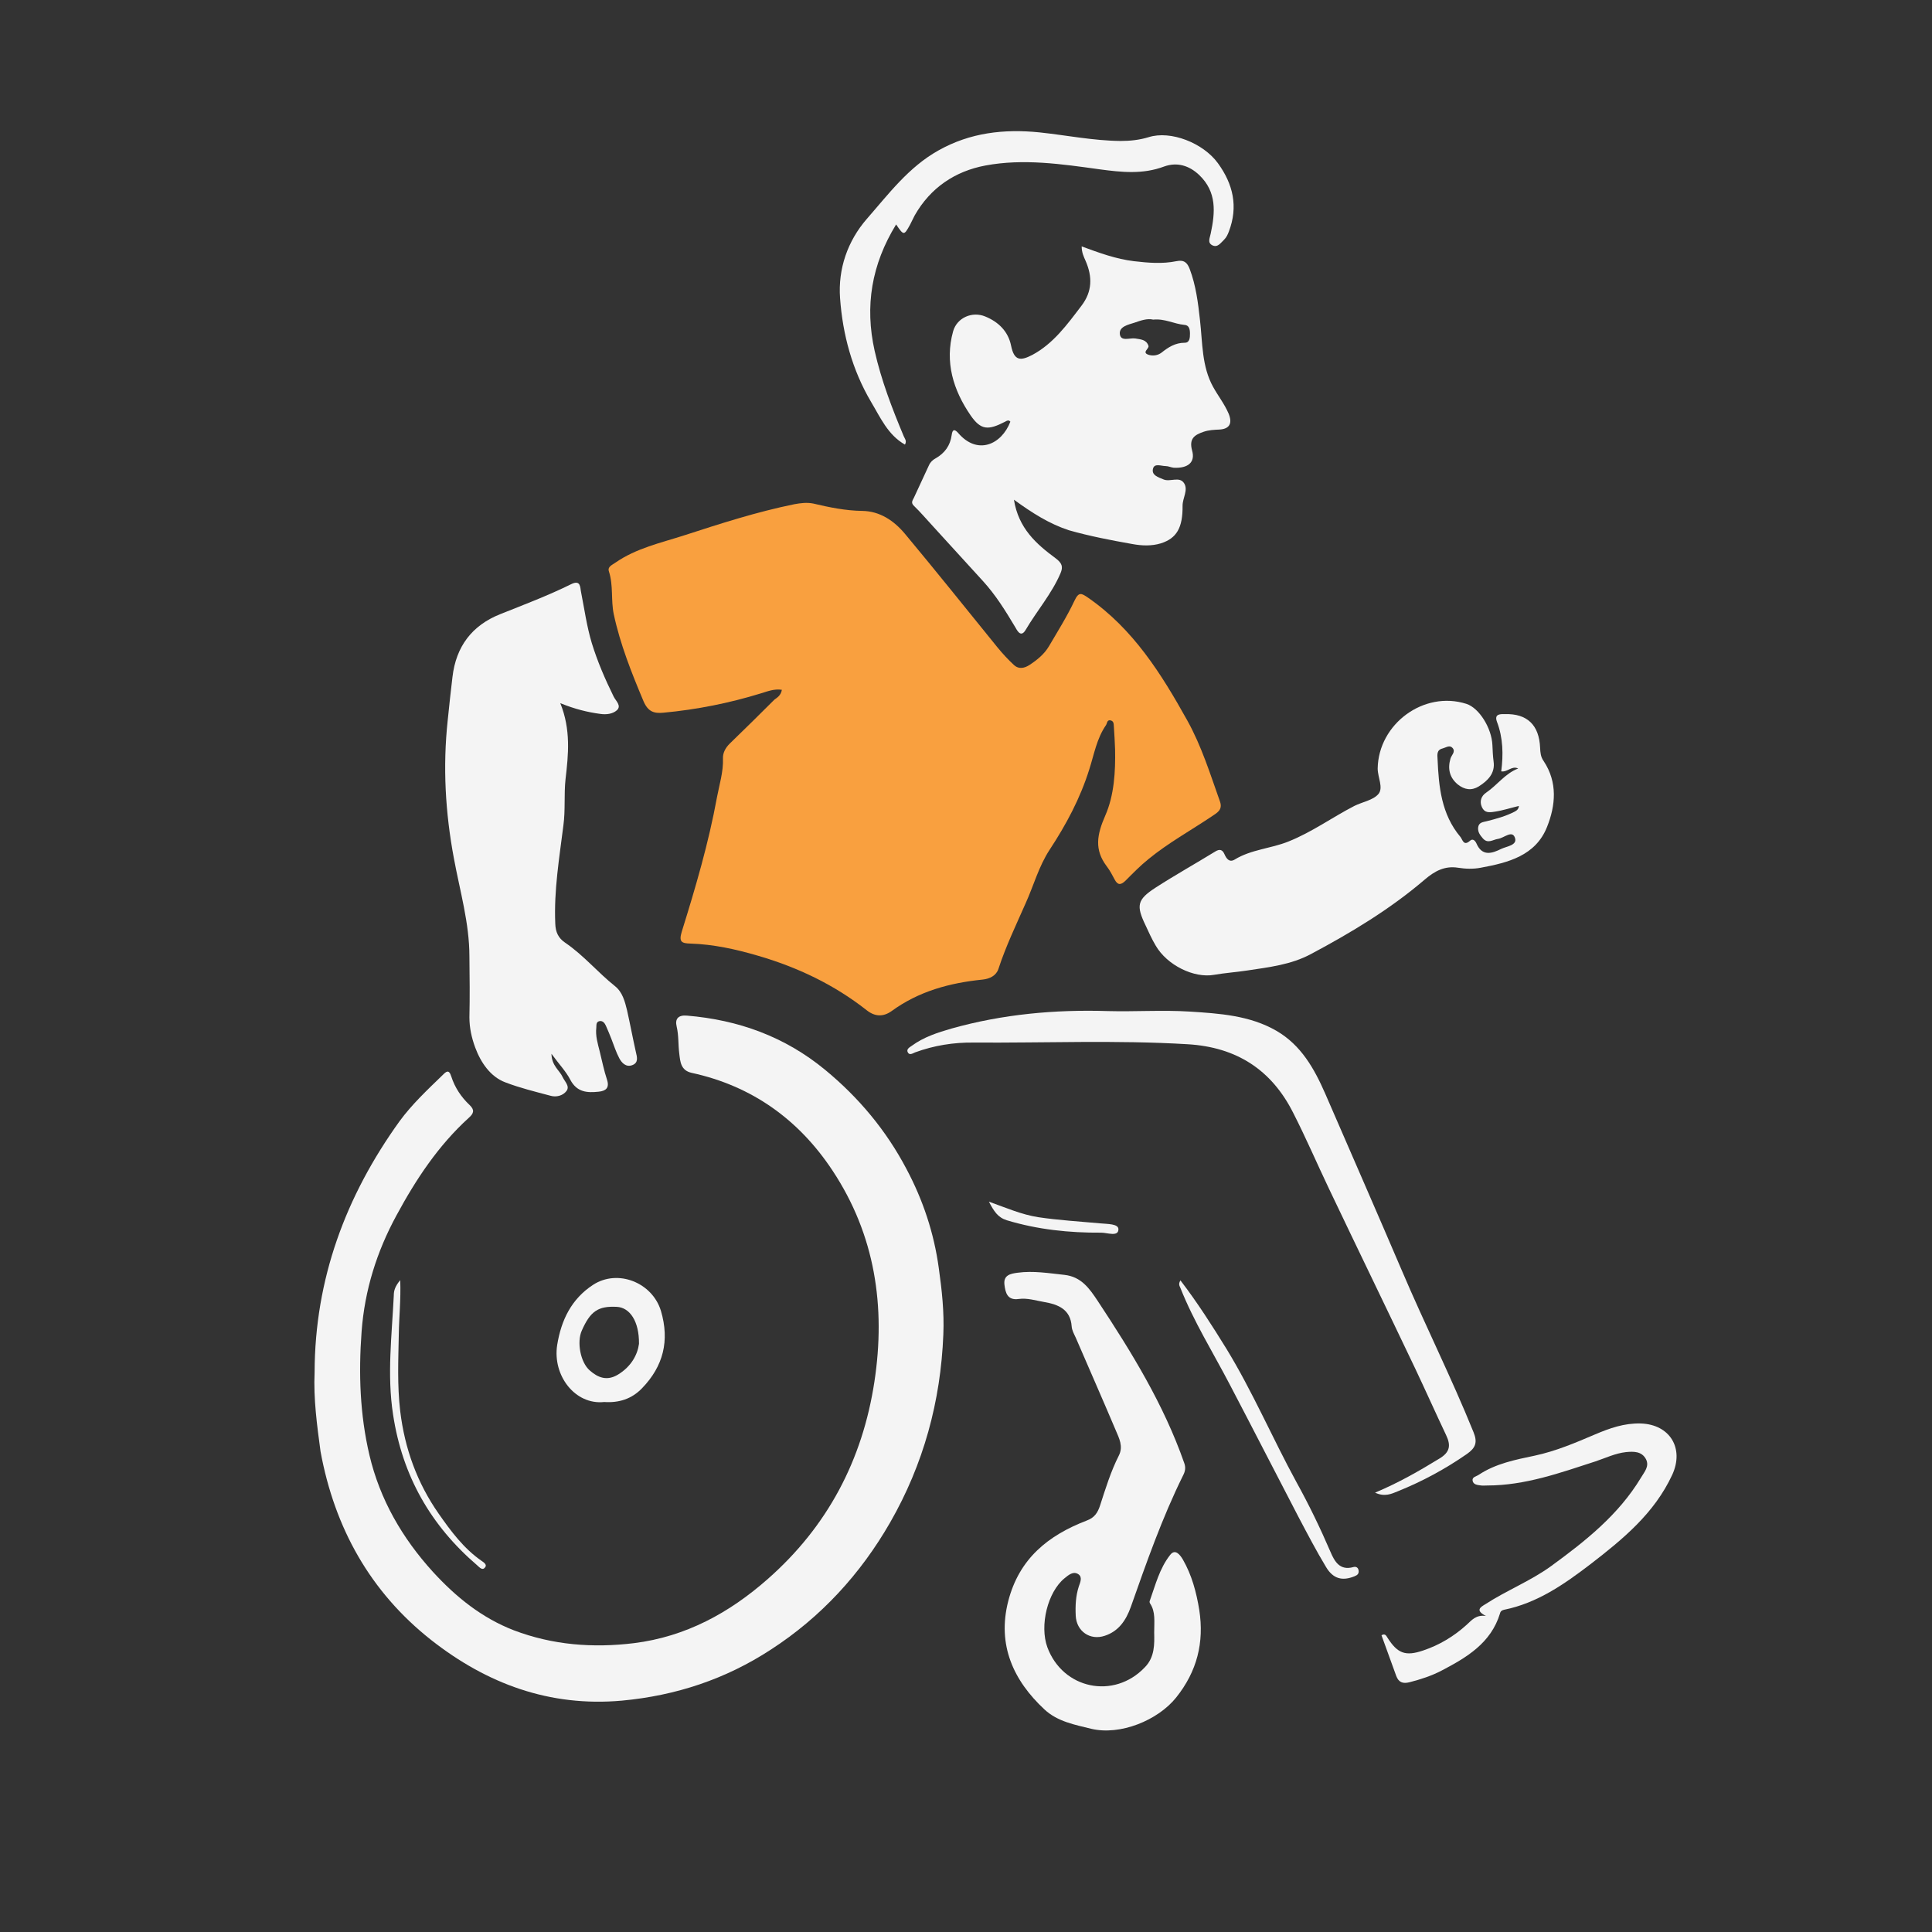
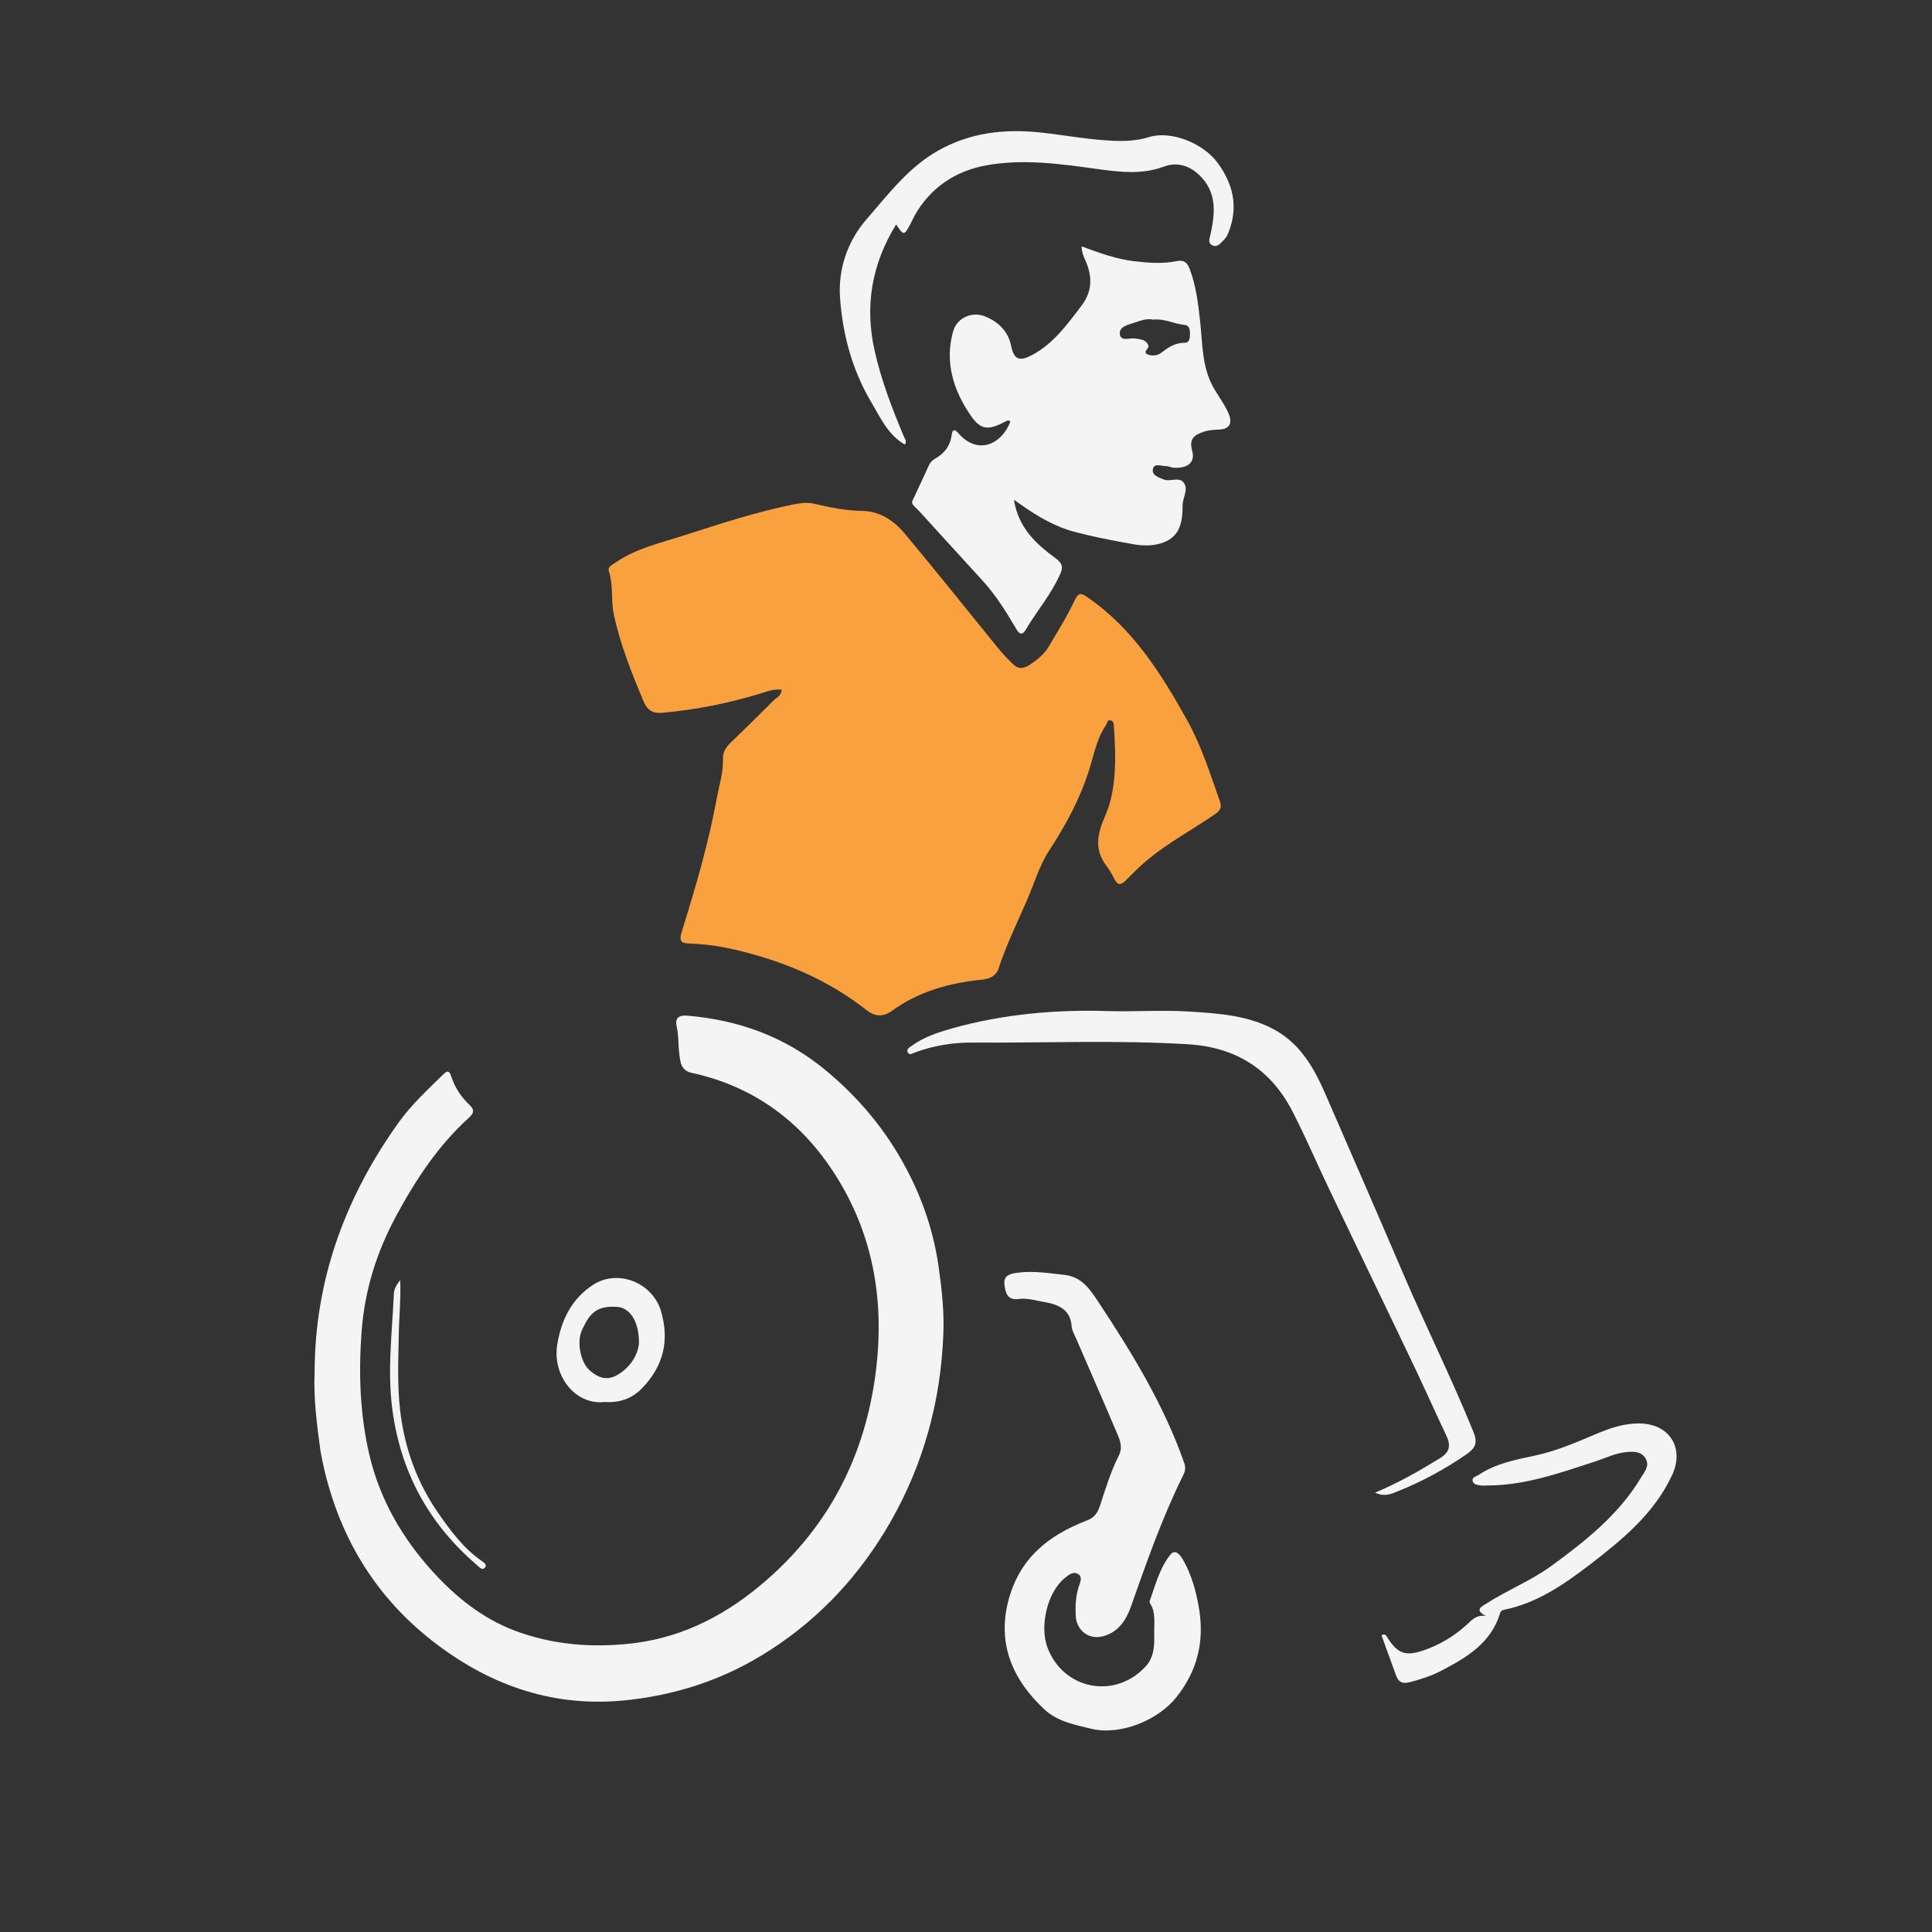
<svg xmlns="http://www.w3.org/2000/svg" version="1.1" id="Layer_1" x="0px" y="0px" viewBox="0 0 810 810" style="enable-background:new 0 0 810 810;" xml:space="preserve">
  <rect x="0" y="0" width="810" height="810" fill="#333333" stroke="none" />
  <style type="text/css">
	.st0{display:none;}
	.st1{display:inline;fill:#0D5C63;stroke:#F4F4F4;stroke-width:20;stroke-miterlimit:10;}
	.st2{fill:#F9A03F;}
	.st3{fill:#F4F4F4;}
</style>
  <g id="Layer_2_1_" class="st0">
    <circle class="st1" cx="408.9" cy="406" r="391.4" />
  </g>
  <g id="Layer_1_1_">
    <g>
      <path class="st2" d="M327.8,289.2c-3.3-0.5-6.1,0.7-8.8,1.5c-13.3,4.1-26.9,6.8-40.8,8.1c-4,0.4-6.5-0.4-8.4-4.8    c-5-11.9-9.8-23.9-12.5-36.6c-1.2-5.8-0.1-11.9-2-17.8c-0.7-2,1.3-2.7,2.7-3.7c8.8-6.1,19.1-8.3,29-11.5c15.1-4.9,30.3-9.8,46-13    c2.7-0.5,5.3-0.8,7.9-0.3c6.8,1.6,13.5,3,20.6,3.1c7.4,0.1,13.3,4.1,17.9,9.6c13.1,15.7,25.8,31.6,38.7,47.5    c2.2,2.7,4.6,5.3,7.1,7.6c2,1.8,4.4,1.2,6.4-0.1c3.2-2.1,6.2-4.5,8.2-7.9c3.7-6.3,7.6-12.5,10.7-19.1c1.8-3.8,2.9-3.1,5.7-1.2    c18.9,13.1,30.7,31.9,41.6,51.5c6,10.8,9.6,22.5,13.7,34c1.2,3.5-1.3,4.7-3.5,6.2c-8.8,5.9-18.2,11.1-26.4,17.8    c-3.5,2.8-6.6,6-9.8,9.2c-1.9,1.8-3.2,1.9-4.5-0.6c-1-1.9-2-3.8-3.3-5.5c-5.3-7-4.1-13.3-0.6-21.3c3.7-8.4,4.3-18.3,4.1-27.7    c-0.1-3.2-0.3-6.3-0.5-9.4c-0.1-1.1,0.1-2.5-1.5-2.8c-1.4-0.2-1.3,1.2-1.8,2c-3.9,5.6-5,12.3-7,18.5c-3.8,12.2-9.7,23.2-16.6,33.7    c-4.6,7-6.7,15-10.1,22.5c-4,9.1-8.3,18-11.4,27.5c-0.9,2.8-3.6,4.2-6.7,4.5c-13.8,1.4-26.7,4.9-38.1,13.2    c-3.5,2.5-7,2.4-10.5-0.4c-13.6-10.7-29-18-45.5-22.8c-9.2-2.7-18.7-4.8-28.3-5.1c-3.6-0.1-5-0.6-3.7-4.9    c5.8-18.6,11.3-37.3,14.8-56.5c1-5.3,2.7-10.6,2.5-16.2c-0.1-2.4,1.1-4.5,2.8-6.2c6.3-6.1,12.6-12.3,18.8-18.5    C325.8,292.5,327.4,291.6,327.8,289.2z" />
      <path class="st3" d="M131.9,575.3c0.1-39,13-73.8,35.6-105.2c5.2-7.1,11.7-13.2,18-19.3c1.5-1.5,2.7-2.7,3.7,0.5    c1.5,4.7,4.2,8.7,7.7,12c2.2,2.1,1.7,3.5-0.3,5.3c-12.9,11.7-22.3,26-30.4,41c-8.2,15.1-13.3,31.2-14.6,48.7    c-1.3,17.6-0.7,34.8,3.3,51.8c4.4,18.6,13.7,34.7,26.6,48.9c9.7,10.6,20.5,19.3,33.9,24.5c16.3,6.2,33.2,7.5,50.4,5.4    c21.7-2.7,40-12.7,56.1-26.9c25.1-22.1,39.7-49.9,44.7-82.7c4.8-31.5,0.3-61.6-17.6-88.6c-14.1-21.3-33.7-35.4-59-40.9    c-4.6-1-4.8-4.7-5.2-8c-0.5-3.8-0.2-7.6-1.1-11.4c-0.8-3.3,0.7-4.9,4.3-4.6c21.6,1.8,41,8.8,57.9,22.7    c14.2,11.7,25.7,25.5,34.2,41.7c6.9,13,11.5,26.8,13.5,41.5c1.3,9.2,2.3,18.4,1.9,27.8c-1.1,28-8.3,54.4-22.3,78.8    c-12.4,21.6-29,39.7-50,53.3c-19,12.4-39.8,19.3-62.5,21.4c-30.3,2.7-56.6-7.1-79.9-25.4c-25.6-20.2-40.5-47-46.4-79    C132.9,597.5,131.4,586.5,131.9,575.3z" />
      <path class="st3" d="M425.1,209.5c1.9,12,9.4,18.6,17.4,24.5c2.8,2.1,3.3,3.6,2.1,6.4c-3.7,8.6-9.9,15.7-14.6,23.7    c-2.1,3.5-3.6,0.1-4.5-1.4c-4-6.7-8.1-13.3-13.4-19.1c-6.9-7.6-13.9-15.2-20.8-22.8c-2.7-2.9-5.3-6-8.1-8.7    c-1.5-1.4-0.5-2.4,0-3.5c2.1-4.5,4.2-9,6.3-13.6c0.6-1.3,1.6-2.2,2.7-2.8c3.9-2.2,6.2-5.4,6.8-9.8c0.3-2.3,1.1-2.7,2.7-0.9    c8.1,9.5,18.2,4.9,21.9-4.7c-0.7-0.9-1.5-0.4-2.2,0c-7,3.6-10.1,3.7-14.5-2.7c-7.2-10.5-10.9-22.3-7.3-35.2    c1.6-5.7,8-8.5,13.5-6.2c5.6,2.3,9.6,6.3,10.8,12.2c1.3,6.4,3.9,6.5,8.9,3.9c8.8-4.7,14.6-12.7,20.6-20.6c4.6-6,4.6-12.2,1.8-18.7    c-0.8-1.8-1.7-3.6-1.7-6.2c7.3,2.7,14.4,5.3,21.9,6.2c6,0.7,11.9,1.2,17.8,0c3.3-0.7,4.6,0.7,5.6,3.3c2.6,6.9,3.5,14.1,4.3,21.4    c1.1,9.5,0.7,19.3,5.5,28c2.1,3.8,4.8,7.2,6.5,11.2c1.7,4.1,0.4,6.5-4,6.7c-2.2,0.1-4.3,0.2-6.4,0.9c-3.8,1.3-6.3,2.8-4.9,7.9    c1.4,4.9-1.7,7.5-7.7,7.2c-1.1-0.1-2.3-0.7-3.4-0.7c-1.9,0-4.7-1.3-5.3,1.1c-0.7,2.8,2.3,3.6,4.4,4.5c2.8,1.2,6.8-1.5,8.7,1.7    c1.7,2.8-0.7,6.1-0.7,9.3c0.1,9.3-2.5,13.7-9.1,15.8c-3.9,1.2-8.1,1-11.9,0.3c-9-1.6-17.9-3.3-26.7-5.8    C439.9,219.6,432.8,215.1,425.1,209.5z M483.5,134c-2.6-0.6-5.3,0.4-7.9,1.3c-2.5,0.8-6.5,1.6-6.1,4.8s4.1,1.5,6.4,1.8    c2.3,0.4,4.7,0.4,5.6,3.1c0.4,1.2-3.1,2.8,0.2,3.8c1.8,0.5,3.7,0.2,5.2-0.9c2.9-2.3,5.8-4.2,9.8-4.2c2.1,0,2.2-2.1,2.2-3.8    c0-1.8-0.3-3.6-2.4-3.7C492.2,135.8,488.3,133.5,483.5,134z" />
-       <path class="st3" d="M234.9,294.8c4.5,11.1,3.4,21.6,2.2,31.9c-0.7,6.4,0,12.9-0.9,19.4c-1.7,13.6-4,27.2-3.4,41.1    c0.1,3.6,1.3,6.1,4.1,8c7.7,5.2,13.7,12.5,21,18.3c3.1,2.5,4.1,6.4,5,10.1c1.3,5.8,2.4,11.7,3.7,17.5c0.5,2.1,1.2,4.5-1.6,5.5    c-2.6,0.9-4.3-1-5.3-2.8c-1.4-2.6-2.3-5.5-3.4-8.3c-0.7-1.8-1.5-3.7-2.3-5.5c-0.5-1.1-1.3-2.1-2.6-1.9c-1.6,0.3-1.3,1.7-1.4,2.8    c-0.4,3.4,0.6,6.6,1.4,9.8c1,4,1.8,8.1,3.1,12c1.1,3.4-0.5,4.7-3.5,5c-4.8,0.5-9.1,0.3-11.9-5c-1.8-3.5-4.7-6.5-7.9-10.9    c0.1,5.1,3.4,6.9,4.7,9.8c0.9,1.9,3.1,3.8,1.6,5.8s-4.3,2.7-6.7,2c-6.4-1.7-12.9-3.3-18.9-5.6c-6.2-2.3-10.3-8.2-12.7-14.7    c-1.5-4.1-2.4-8.2-2.4-12.6c0.2-8.5,0.1-17,0-25.5c0-14-4-27.5-6.5-41.1c-3.6-19.2-4.7-38.4-2.6-57.9c0.6-6.1,1.3-12.2,2-18.2    c1.5-12.8,8.2-21.6,20-26.3c10-4,20.1-7.8,29.8-12.6c4.1-2,3.7,1.6,4.1,3.3c1.4,7.1,2.4,14.4,4.5,21.4c2.4,7.8,5.6,15.2,9.2,22.5    c0.9,1.8,3.4,3.8,1.3,5.7c-1.7,1.5-4.3,1.9-7,1.5C246.4,298.6,241,297.3,234.9,294.8z" />
-       <path class="st3" d="M636.8,337.9c-3.4,0.8-6.7,1.9-10.1,2.4c-2.5,0.4-4.3,0.5-5.4-1.9c-1.1-2.4-0.3-4.7,1.8-6.1    c4.6-3.1,7.9-8,13.4-10.1c-2.7-1.3-4.4,1.6-7.1,1.2c0.9-7,0.8-14-1.8-20.8c-1.3-3.5,1.8-3.2,3.3-3.2c9.4-0.3,14.4,4.6,14.8,14.1    c0.1,2,0.2,3.8,1.5,5.6c5.9,8.9,5,18.6,1.4,27.6c-4.8,12.1-16.4,15-27.8,17.1c-3.1,0.6-6.4,0.5-9.5,0c-5.7-0.9-9.9,1.5-13.9,4.9    c-14.6,12.5-30.9,22.3-47.8,31.3c-8.4,4.5-17.6,5.5-26.8,6.9c-4.6,0.7-9.2,1-13.8,1.8c-8.4,1.5-19.7-4-24.5-12.3    c-1.6-2.7-2.9-5.6-4.2-8.4c-4-8.3-3.6-10.8,4.1-15.8c8.2-5.3,16.8-10.1,25.1-15.2c1.8-1.1,3-0.9,3.9,1.2c0.8,1.8,2,3.5,4.2,2.2    c7-4.3,15.2-4.6,22.6-7.6c9.8-3.9,18.3-10.1,27.6-14.9c3.4-1.7,7.9-2.4,10.1-5s-0.3-7-0.3-10.7c0.3-18.7,19.4-32.8,37.2-27.1    c5.3,1.7,10.6,10.1,10.9,17.3c0.1,2.3,0.2,4.6,0.5,6.9c0.7,4.9-2.4,8-6.2,10.4c-3.1,1.9-6,1.4-8.8-0.8c-3.5-2.9-4.3-6.6-3.1-10.8    c0.4-1.5,2.3-2.9,0.9-4.5c-1.2-1.4-2.7-0.2-4.2,0.2c-2.5,0.6-2.2,2.6-2.1,4.4c0.5,11.7,1.6,23.2,9.6,32.7c0.9,1.1,1.3,4,4,1.6    c1.2-1.1,2.2,0,2.7,1.1c2.4,5.6,6.6,4.2,10.4,2.3c2.3-1.1,7-1.5,5.7-4.8c-1.2-3.1-4.5,0.2-7,0.6c-2.2,0.3-4.3,2.2-6.4-0.2    c-1.1-1.3-2.1-2.5-2-4.4c0.2-2.4,2.1-2.4,3.6-2.8c4-1,8-2.1,11.7-4C636.2,339.7,636.7,339,636.8,337.9c0.1-0.1,0.1-0.3,0.2-0.4    C637,337.7,636.9,337.8,636.8,337.9z" />
      <path class="st3" d="M483.9,684.5c0-4.8,0.6-8.7-1.7-12.2c-0.2-0.3-0.3-0.7-0.2-1c2.4-6.7,4.1-13.7,8.6-19.4    c2.1-2.7,4.1-0.1,5.3,1.9c3.8,6.6,5.7,13.8,6.9,21.2c2.1,13.6-0.9,25.7-9.7,36.7c-7.7,9.6-23.5,16-35.6,13.1    c-6.9-1.7-14.1-3-19.6-8.1c-13-12.1-19.9-27-15.2-45.4c4.6-17.9,16.8-27.6,32.9-33.8c3.3-1.2,4.6-3.3,5.6-6.3    c2.3-7.1,4.5-14.3,7.9-21c1.9-3.8,0.1-7.2-1.3-10.5c-5.5-13-11.2-25.9-16.8-38.9c-0.7-1.5-1.6-3.1-1.7-4.7    c-0.5-7.2-5.7-9.2-11.4-10.2c-3.6-0.6-7.1-1.8-10.8-1.3c-4.8,0.7-5.6-2.7-6-6.1c-0.4-3.9,2.5-4.5,5.5-4.9    c6.6-0.9,13.1,0.2,19.7,0.9c7.1,0.8,10.5,5.8,13.9,10.9c14.2,21.5,27.7,43.4,36.3,68c0.7,1.9,0.4,3.5-0.5,5.2    c-8.8,17.8-15.3,36.4-21.9,55.1c-2,5.6-5.1,10.2-10.9,12.1c-6.2,2.1-11.9-1.9-12.2-8.4c-0.2-4.2,0-8.3,1.3-12.3    c0.6-1.7,1.6-3.9-0.2-5.1c-2.1-1.4-4.1,0.3-5.8,1.7c-7.1,5.8-10.5,19.8-7.2,28.9c6.5,17.6,27.9,22,40.8,8.5    C484.2,694.8,484,689.2,483.9,684.5z" />
      <path class="st3" d="M576.5,625.8c10-4.2,18.5-9.1,27-14.3c4.5-2.7,4.8-5.6,2.8-9.8c-4.4-9.3-8.6-18.7-13-28    c-12-25.2-24.2-50.3-36.2-75.5c-5-10.5-9.6-21.2-14.9-31.6c-9.1-18.1-23.8-27.6-44.3-28.8c-29.9-1.8-59.9-0.5-89.8-0.7    c-8.2-0.1-16.5,1.2-24.4,4.1c-1,0.4-2.4,1.4-3.1,0c-0.7-1.3,0.7-2.1,1.6-2.7c5-3.7,10.9-5.6,16.8-7.3c21.4-6,43.3-8,65.5-7.3    c11.4,0.3,22.9-0.5,34.2,0.2c12.5,0.8,25.3,1.6,36.5,8.1c10.3,6,15.8,15.8,20.4,26.3c10.7,24.7,21.5,49.3,32.1,74.1    c9.7,22.8,20.8,44.9,30.1,67.9c1.7,4.2,0.9,6.5-2.8,9.1c-9.1,6.3-18.7,11.5-28.9,15.6C583.4,626.3,580.6,627.7,576.5,625.8z" />
      <path class="st3" d="M375.7,94.1c-10.3,16.8-13.2,34.2-9,53c2.8,12.4,7.3,24.1,12.2,35.8c0.4,1,1.4,1.9,0.5,3.5    c-7.2-4.1-10.3-11.4-14.2-17.9c-7.9-13.4-11.9-28.2-13-43.5c-0.9-12.3,3.2-24,11.2-33.2c9.1-10.4,17.5-21.7,30-28.7    c13.3-7.5,27.5-9.1,42.4-7.6c11.3,1.2,22.6,3.5,34,3.6c4,0,7.9-0.4,11.8-1.6c9.2-2.9,22.8,2.4,29,10.9c6.4,8.8,8.6,18.2,4.6,28.7    c-0.5,1.3-1,2.4-2,3.4c-1.4,1.3-2.7,3.5-5,2.3c-2.1-1.1-0.9-3.2-0.6-4.9c1.9-8.9,2.6-17.4-4.8-24.5c-4.3-4.1-9.4-5.5-14.7-3.6    c-9,3.4-18,2.4-27,1.2c-15.9-2.2-32-4.6-48-1.6c-12.7,2.4-23,9.3-29.6,20.9c-0.7,1.3-1.3,2.7-2,4C379,98.8,378.9,98.8,375.7,94.1z    " />
      <path class="st3" d="M623,677.5c-4.8-2.4-2.1-3.8-0.3-4.9c8.9-5.8,18.9-9.7,27.6-16c14.4-10.5,28.3-21.5,37.7-37.1    c1.4-2.4,3.6-4.7,2.1-7.7c-1.8-3.4-5.2-3.3-8.4-3c-4.5,0.5-8.6,2.5-12.8,3.9c-14.8,4.8-29.5,10.1-45.4,10.1c-0.8,0-1.7,0.1-2.5,0    c-1.5-0.2-3.3-0.3-3.6-2c-0.3-1.6,1.6-1.8,2.6-2.5c7.1-4.7,15.3-6.3,23.4-8c8.9-1.9,17.1-5.4,25.3-8.9c6.1-2.6,12.3-4.8,19.2-4.6    c12.2,0.4,18.3,10.4,13.2,21.5c-7.5,16.2-20.7,27-34.3,37.5c-11,8.4-22.3,16.3-36.2,19.1c-0.9,0.2-1.5,0.6-1.7,1.5    c-3.8,12.5-14,18.5-24.5,24c-4.2,2.2-8.8,3.7-13.5,4.9c-2.8,0.7-4.5,0-5.5-2.6c-2.1-5.7-4.1-11.4-6.2-17.1c1.5-0.9,2,0.2,2.5,1    c4.2,6.6,7.5,7.9,14.9,5.4c6.9-2.3,13-6,18.3-10.8C617,679.3,618.8,676.9,623,677.5z" />
      <path class="st3" d="M253.3,587.8c-12.2,1.3-21.7-11.1-19.7-23.9c1.7-10.5,6-19.3,15-25.2c10.4-6.8,24.9-1,28.5,10.9    c3.7,12.5,1,23.2-7.9,32.4C264.8,586.6,259.4,588.2,253.3,587.8z M267.9,563.4c0.1-9.4-3.8-15.2-9.3-15.5    c-7.8-0.4-11.1,1.8-14.7,10c-2.1,4.7-0.6,13.3,3.4,16.7c3.4,3,7.2,4.5,11.8,1.7C264.7,572.9,267.3,567.9,267.9,563.4z" />
-       <path class="st3" d="M494.9,536.8c7.2,9.4,13.3,19,19.3,28.7c11,18,19.3,37.5,29.4,56c5.2,9.4,9.9,19.1,14.2,29.1    c1.7,4,3.9,8,9.6,6.4c1-0.3,2,0.1,2.2,1.4c0.2,1.4-0.5,2-1.8,2.5c-5,2-8.9,1.1-11.9-4c-4.1-6.8-7.8-13.9-11.5-20.9    c-9.7-18.6-19.2-37.2-28.9-55.7c-7-13.4-15-26.2-20.6-40.3C494.6,539.2,493.9,538.5,494.9,536.8z" />
      <path class="st3" d="M167.8,536.7c0.3,8.3-0.5,15.4-0.6,22.6c-0.2,10.8-0.7,21.5,0.6,32.4c1.9,15.7,7.1,30,16.1,42.9    c5.1,7.3,10.5,14.6,18,19.8c0.9,0.6,2.4,1.6,1.5,2.7c-1.1,1.5-2.3,0.1-3.3-0.8c-19.5-16.7-31.4-37.5-35.3-63.2    c-2.6-16.8-0.5-33.3,0.3-50C165.1,541.2,165.6,539.3,167.8,536.7z" />
-       <path class="st3" d="M414.6,503.8c7.5,2.7,13.7,5.4,20.6,6.5c8.7,1.3,17.4,1.8,26.1,2.6c2.9,0.3,7.8,0.1,7.6,2.6    c-0.1,3.1-4.7,1.3-7.2,1.3c-13.4,0.1-26.7-1.3-39.6-5.2C418.3,510.4,416.7,507.8,414.6,503.8z" />
    </g>
  </g>
</svg>